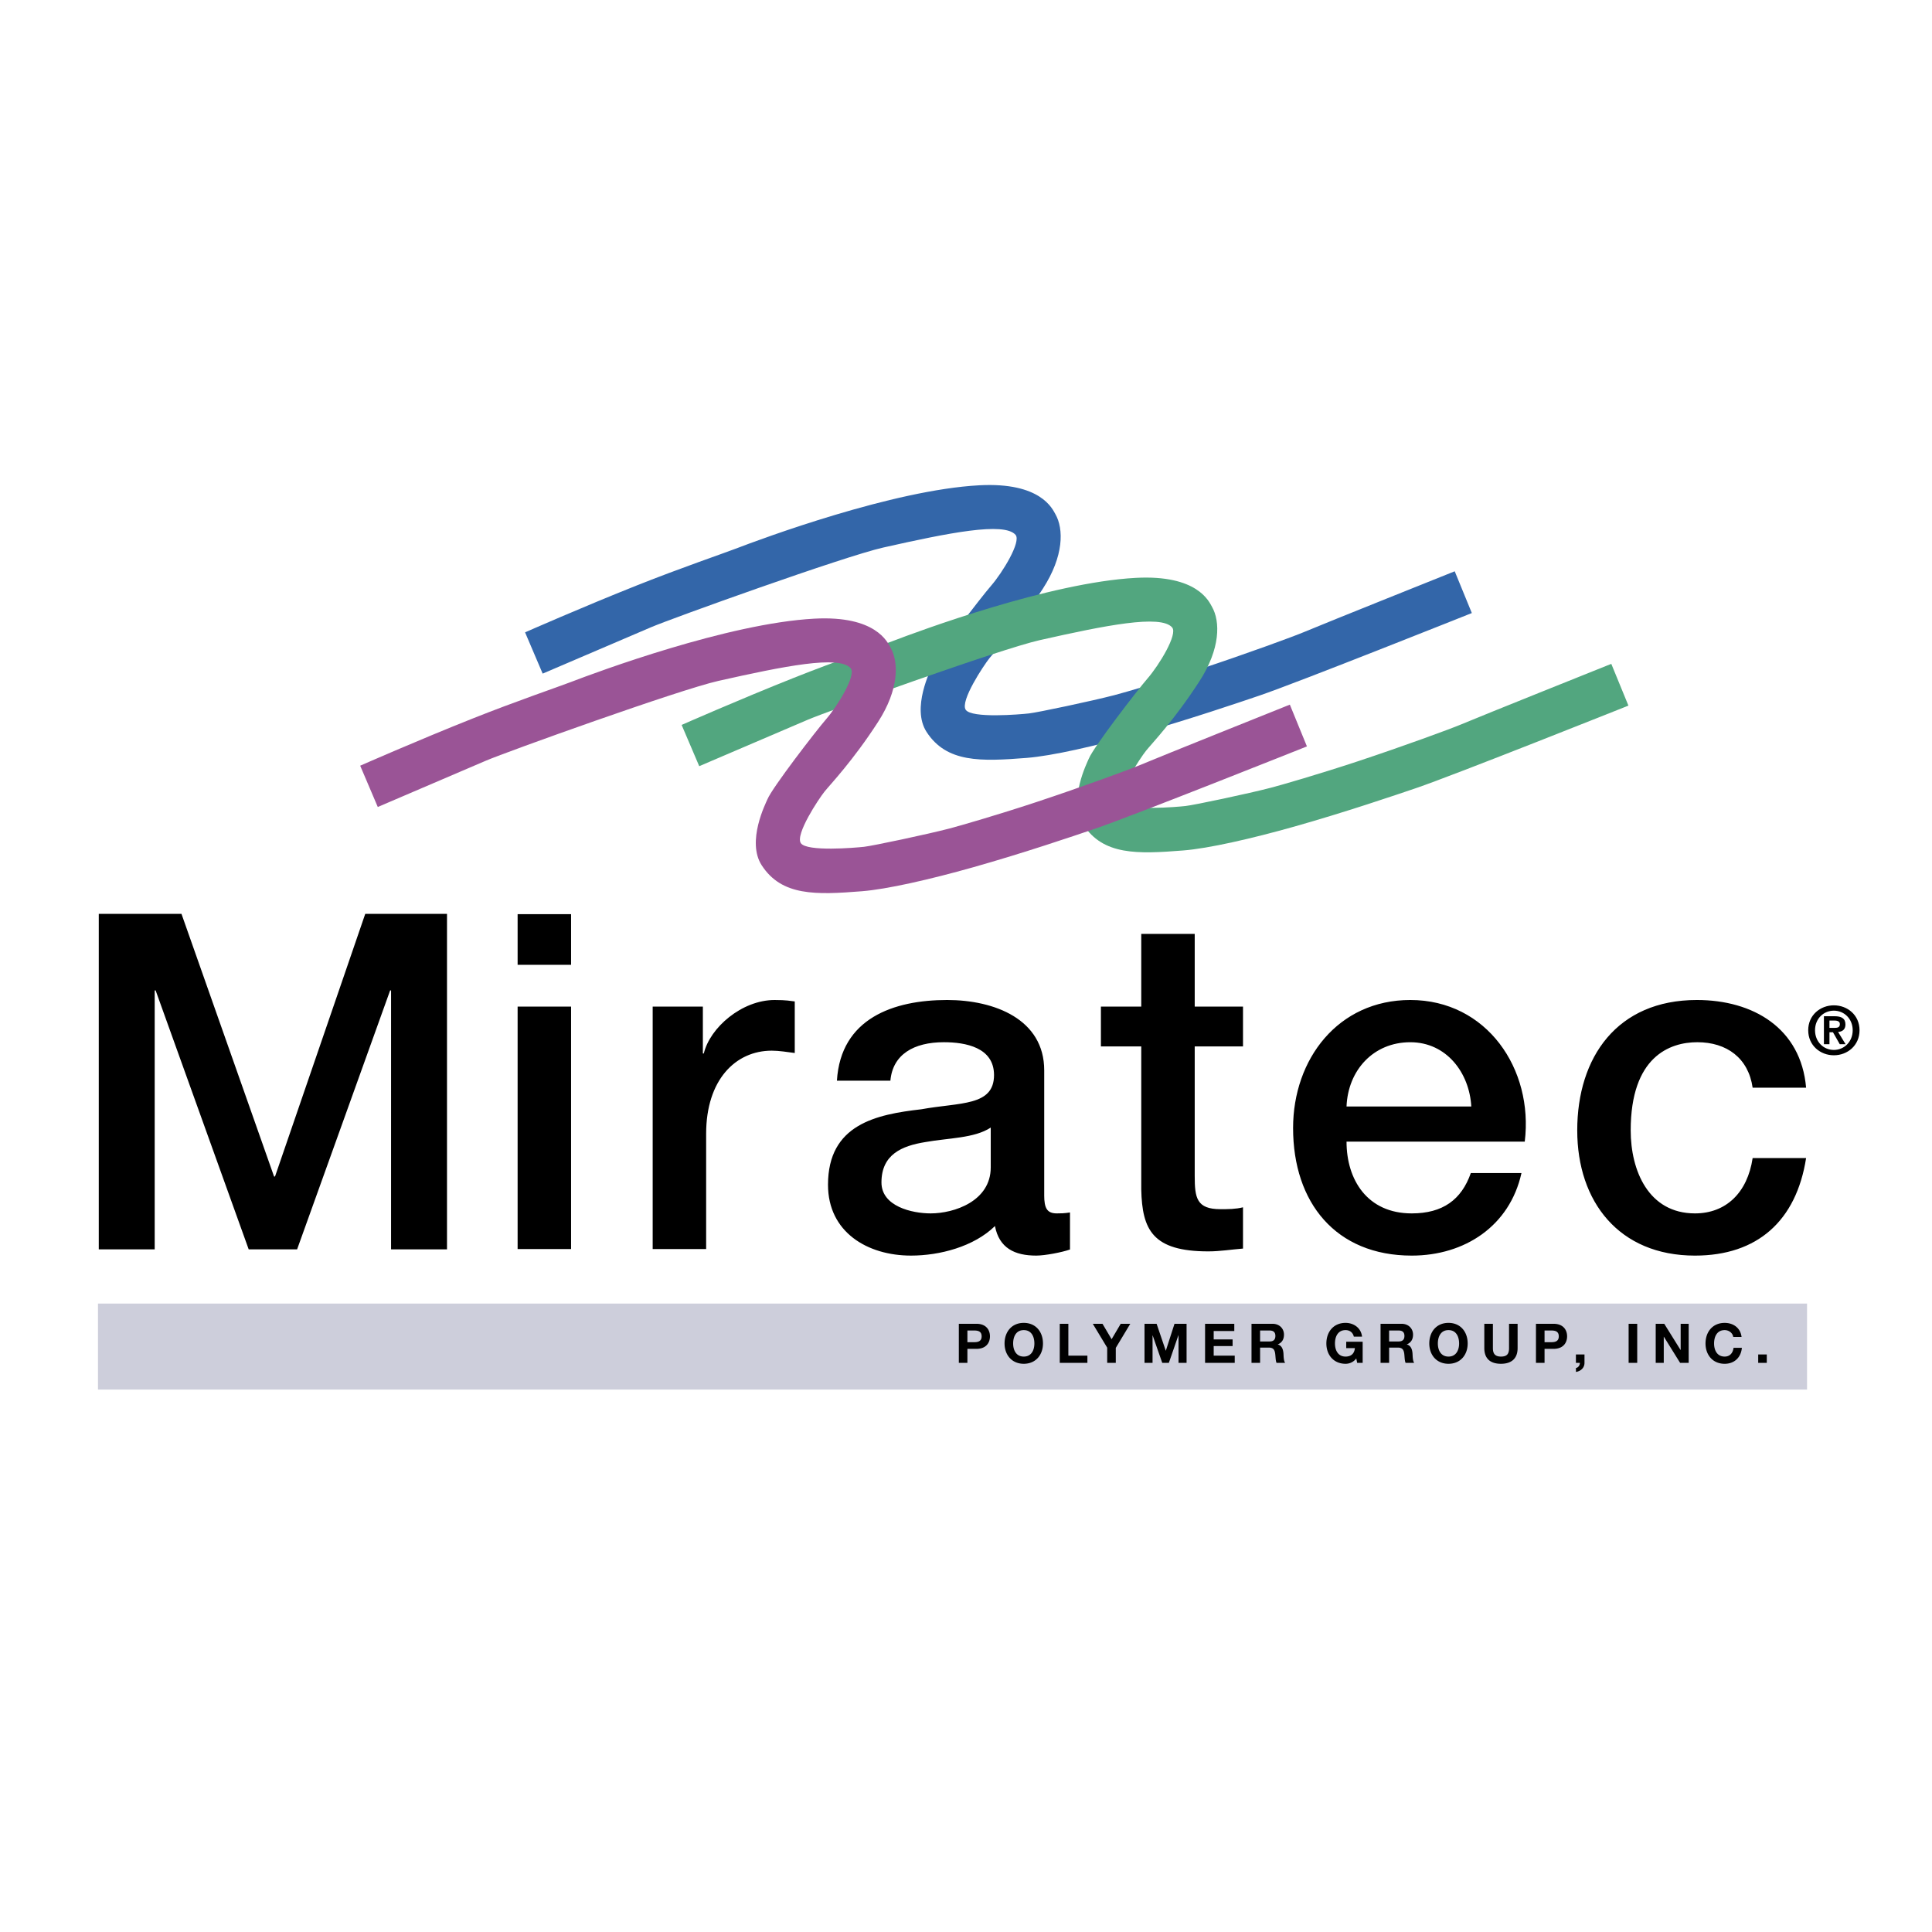
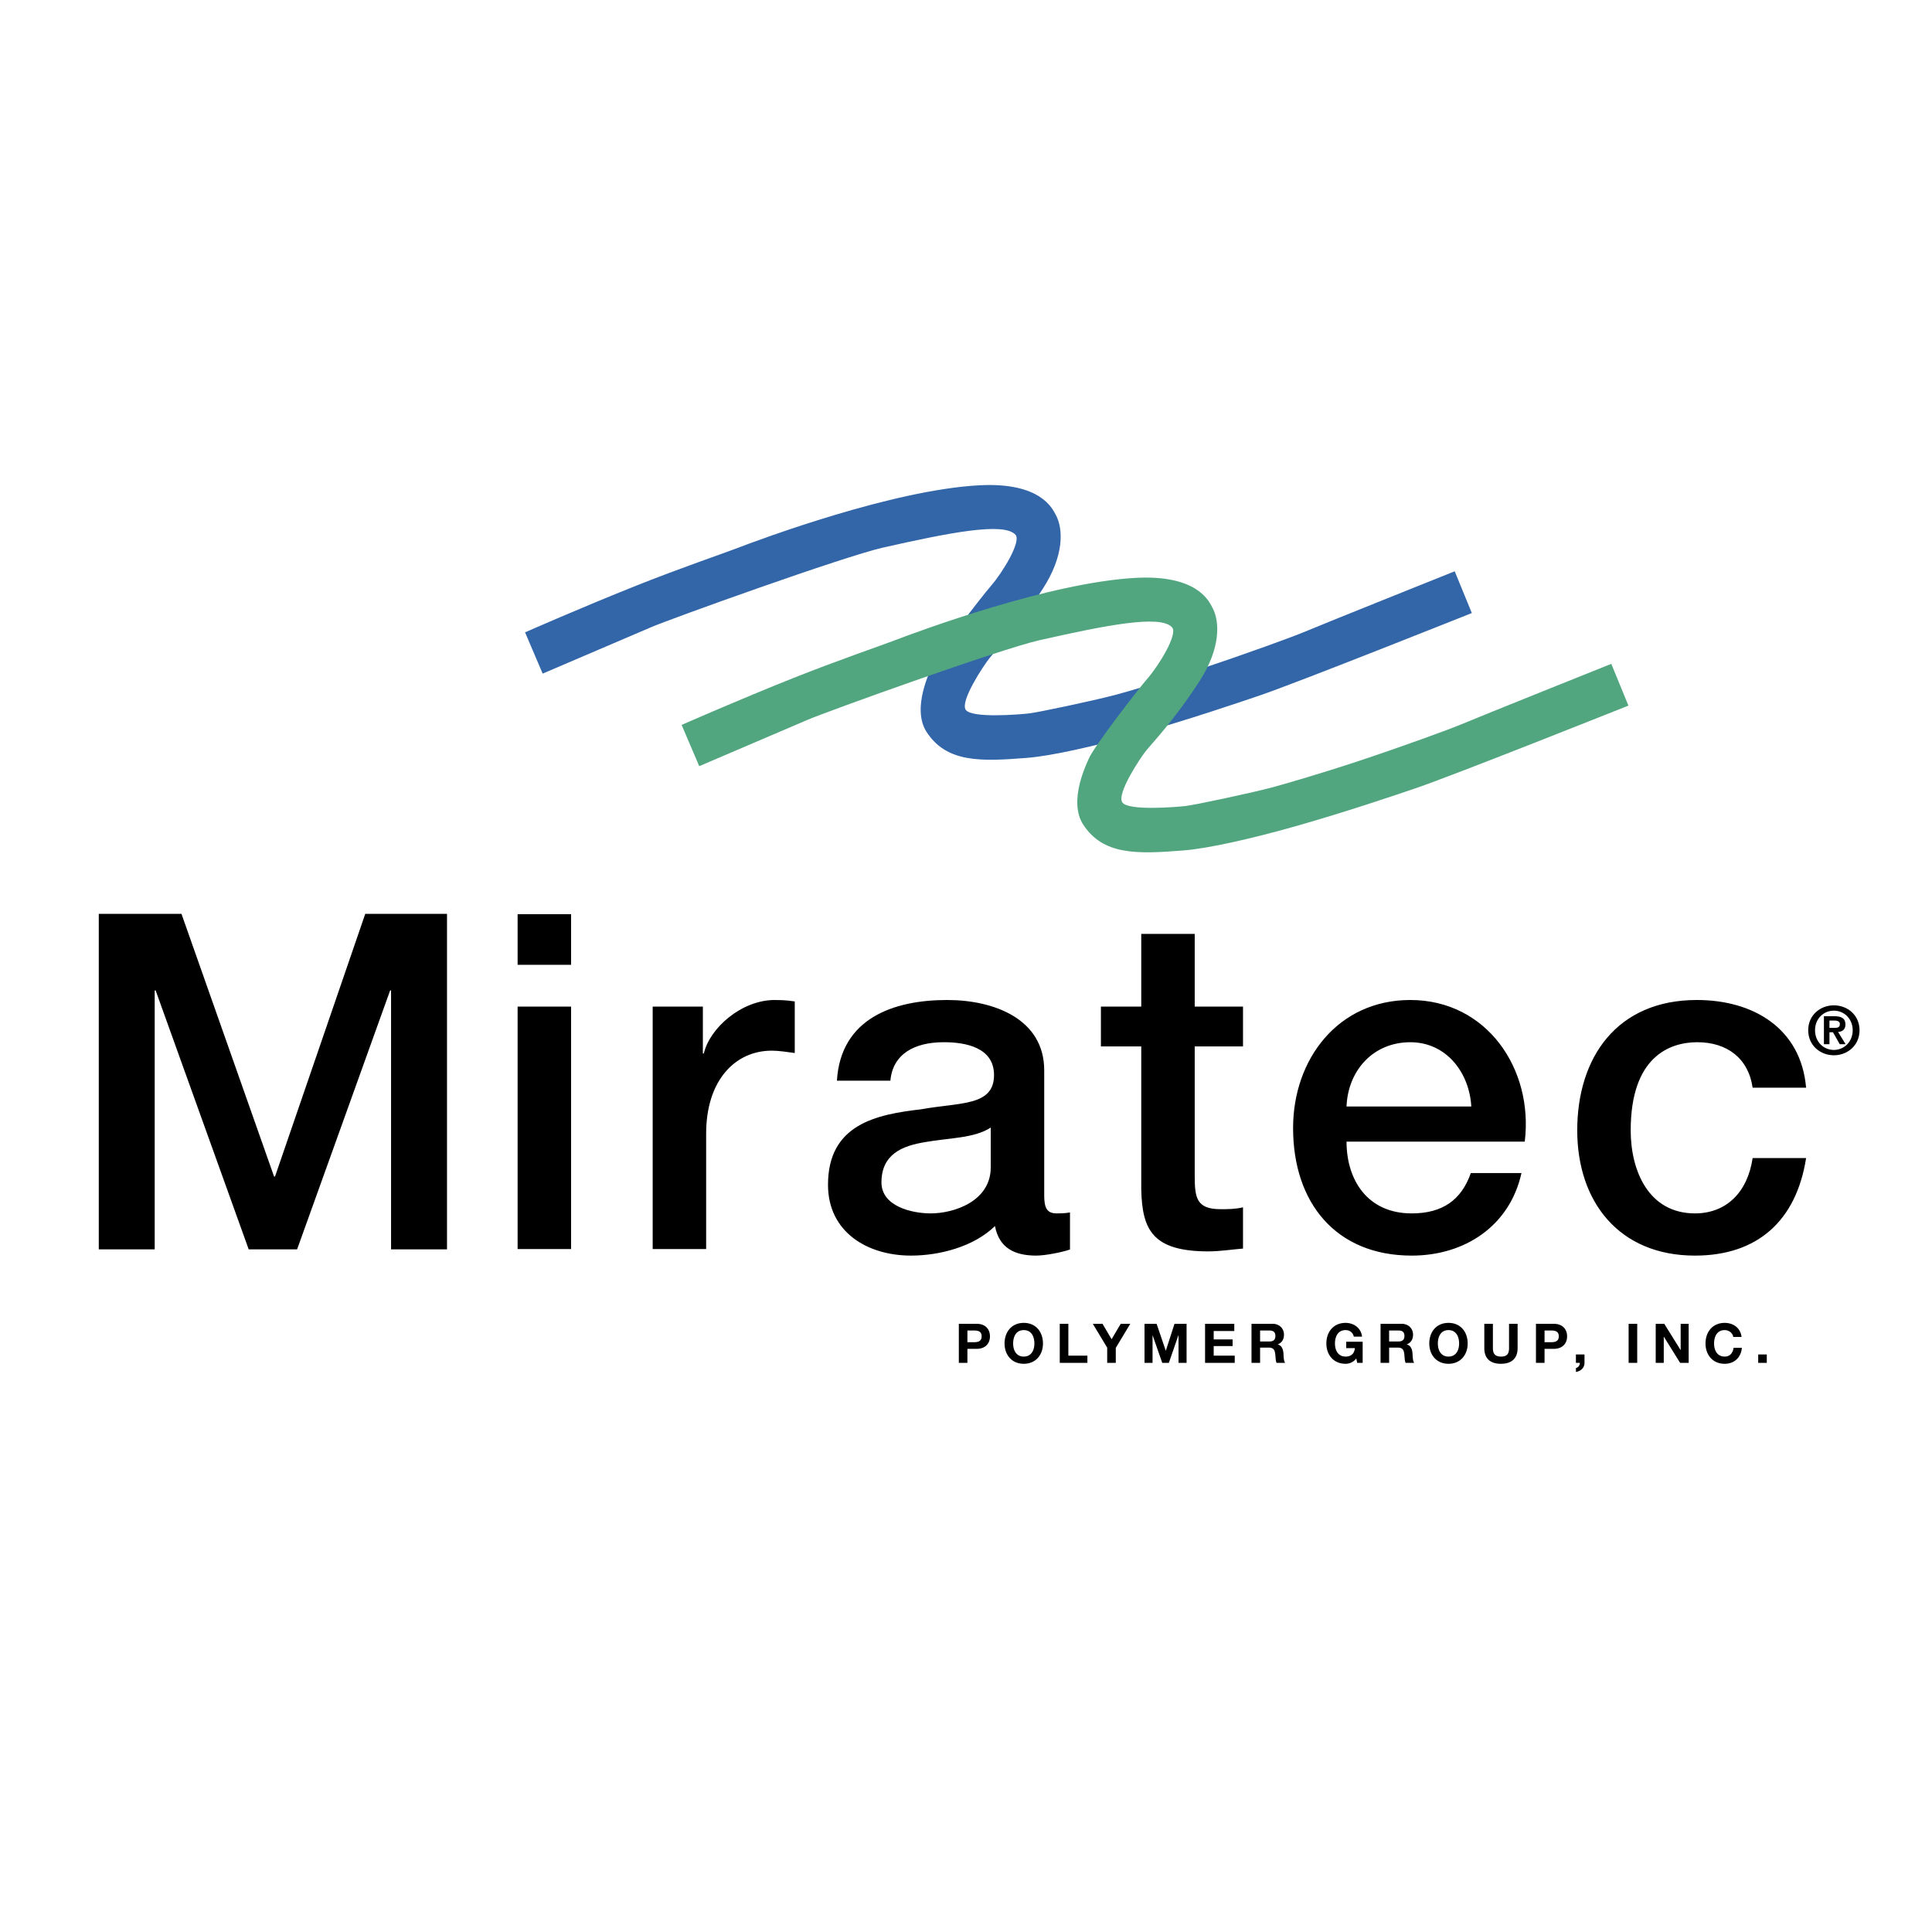
<svg xmlns="http://www.w3.org/2000/svg" width="2500" height="2500" viewBox="0 0 192.756 192.756">
  <g fill-rule="evenodd" clip-rule="evenodd">
-     <path fill="#fff" d="M0 0h192.756v192.756H0V0z" />
-     <path fill="#cdcedb" d="M9.777 138.637h170.512v-8.579H9.777v8.579z" />
    <path d="M95.663 132.075h1.757c.971 0 1.348.619 1.348 1.251 0 .634-.377 1.25-1.348 1.25h-.902v1.396h-.855v-3.897zm.855 1.836h.666c.4 0 .754-.089.754-.585 0-.497-.354-.582-.754-.582h-.666v1.167zM102.141 131.984c1.207 0 1.916.899 1.916 2.057 0 1.122-.709 2.024-1.916 2.024-1.205 0-1.916-.902-1.916-2.024 0-1.157.711-2.057 1.916-2.057zm0 3.362c.77 0 1.059-.655 1.059-1.305 0-.682-.289-1.336-1.059-1.336s-1.059.654-1.059 1.336c0 .649.289 1.305 1.059 1.305zM105.732 132.075h.858v3.177h1.9v.72h-2.758v-3.897zM110.465 134.456l-1.436-2.381h.967l.91 1.539.908-1.539h.954l-1.446 2.403v1.494h-.857v-1.516zM114.189 132.075h1.206l.912 2.68h.009l.864-2.68h1.205v3.897h-.803v-2.76h-.01l-.955 2.76h-.66l-.955-2.735h-.012v2.735h-.801v-3.897zM120.23 132.075h2.915v.723h-2.055v.835h1.887v.665h-1.887v.954h2.099v.72h-2.959v-3.897zM124.861 132.075h2.1c.699 0 1.141.486 1.141 1.077 0 .456-.186.8-.615.977v.011c.418.108.537.517.566.91.016.246.01.704.164.922h-.857c-.104-.243-.092-.621-.137-.933-.059-.408-.217-.59-.648-.59h-.855v1.522h-.857v-3.896h-.002zm.858 1.763h.938c.379 0 .588-.163.588-.557 0-.377-.209-.537-.588-.537h-.938v1.094zM135.316 135.53a1.315 1.315 0 0 1-1.068.535c-1.207 0-1.916-.902-1.916-2.024 0-1.157.709-2.057 1.916-2.057.799 0 1.549.491 1.643 1.375h-.818c-.1-.432-.422-.654-.824-.654-.77 0-1.059.654-1.059 1.336 0 .649.289 1.305 1.059 1.305.555 0 .879-.302.928-.843h-.863v-.637h1.639v2.105h-.547l-.09-.441zM137.736 132.075h2.1c.699 0 1.143.486 1.143 1.077 0 .456-.188.8-.619.977v.011c.422.108.541.517.568.91.016.246.012.704.164.922h-.857c-.104-.243-.094-.621-.135-.933-.061-.408-.219-.59-.65-.59h-.857v1.522h-.855v-3.896h-.002zm.856 1.763h.938c.383 0 .59-.163.59-.557 0-.377-.207-.537-.59-.537h-.938v1.094zM144.516 131.984c1.203 0 1.914.899 1.914 2.057 0 1.122-.711 2.024-1.914 2.024-1.207 0-1.916-.902-1.916-2.024 0-1.157.709-2.057 1.916-2.057zm0 3.362c.768 0 1.059-.655 1.059-1.305 0-.682-.291-1.336-1.059-1.336-.77 0-1.061.654-1.061 1.336 0 .649.291 1.305 1.061 1.305zM151.412 134.498c0 1.054-.621 1.567-1.664 1.567-1.047 0-1.658-.507-1.658-1.567v-2.423h.857v2.423c0 .426.109.848.801.848.611 0 .809-.268.809-.848v-2.423h.855v2.423zM153.242 132.075H155c.971 0 1.35.619 1.35 1.251 0 .634-.379 1.25-1.35 1.25h-.9v1.396h-.857v-3.897h-.001zm.858 1.836h.666c.398 0 .754-.089.754-.585 0-.497-.355-.582-.754-.582h-.666v1.167zM157.23 135.133h.855v.839c0 .502-.383.835-.852.905v-.393c.229-.036.398-.272.389-.513h-.393v-.838h.001zM162.488 132.075h.858v3.897h-.858v-3.897zM165.191 132.075h.852l1.627 2.615h.01v-2.615h.8v3.897h-.855l-1.621-2.607h-.01v2.607h-.803v-3.897zM172.926 133.386c-.055-.388-.426-.681-.854-.681-.77 0-1.057.654-1.057 1.336 0 .649.287 1.305 1.057 1.305.525 0 .82-.361.885-.873h.83c-.086.97-.758 1.593-1.715 1.593-1.205 0-1.912-.902-1.912-2.024 0-1.157.707-2.057 1.912-2.057.859 0 1.578.501 1.684 1.401h-.83zM175.416 135.133h.857v.839h-.857v-.839z" />
    <path d="M52.386 63.09s5.688-2.509 11.209-4.705c4.344-1.727 8.604-3.182 9.774-3.632 2.683-1.03 15.72-5.873 24.322-6.335 6.158-.333 7.309 2.363 7.604 2.875.844 1.477.852 4.193-1.244 7.433-2.521 3.898-4.752 6.215-5.336 6.945-.576.723-2.943 4.276-2.366 5.142.585.879 5.436.465 6.311.366.879-.096 6.289-1.242 8.533-1.827 1.031-.271 4.771-1.349 8.65-2.633 4.539-1.502 9.283-3.244 10.307-3.679 1.934-.818 14.988-6.043 14.988-6.043l1.707 4.167s-17.398 6.946-21.203 8.237c-2.035.692-7.07 2.402-12.109 3.827-4.285 1.209-8.568 2.186-11.09 2.387-4.607.366-7.995.488-9.994-2.582-1.552-2.386.424-6.237.562-6.582.463-1.144 4.864-6.852 5.874-8.017 1.123-1.292 3.021-4.388 2.438-5.07-1.131-1.317-6.681-.203-13.208 1.266-3.899.879-21.168 7.094-23.154 7.947l-10.819 4.63-1.756-4.117z" fill="#3366a9" />
    <path d="M68.007 72.326s5.688-2.508 11.211-4.705c4.341-1.727 8.602-3.182 9.771-3.632 2.686-1.029 15.719-5.872 24.321-6.335 6.162-.333 7.312 2.363 7.604 2.875.846 1.479.854 4.193-1.242 7.435-2.521 3.899-4.752 6.213-5.336 6.943-.578.723-2.941 4.276-2.363 5.145.584.875 5.434.463 6.311.363.877-.096 6.289-1.242 8.529-1.827 1.035-.27 4.773-1.349 8.65-2.631 4.543-1.505 9.287-3.247 10.311-3.681 1.934-.819 14.986-6.044 14.986-6.044l1.709 4.167s-17.402 6.946-21.205 8.237c-2.035.692-7.068 2.402-12.111 3.827-4.283 1.209-8.568 2.187-11.09 2.387-4.604.366-7.992.489-9.99-2.581-1.551-2.387.422-6.236.561-6.583.463-1.144 4.863-6.853 5.875-8.017 1.119-1.292 3.02-4.386 2.436-5.069-1.133-1.318-6.682-.201-13.209 1.268-3.898.876-21.167 7.094-23.151 7.944l-10.822 4.63-1.756-4.116z" fill="#52a67f" />
-     <path d="M35.936 76.394s5.688-2.506 11.209-4.703c4.344-1.729 8.604-3.182 9.774-3.632 2.682-1.029 15.717-5.872 24.321-6.335 6.158-.333 7.31 2.363 7.603 2.875.845 1.477.853 4.19-1.242 7.432-2.522 3.899-4.752 6.215-5.337 6.946-.58.722-2.942 4.276-2.366 5.142.585.878 5.436.462 6.312.366.878-.099 6.288-1.243 8.531-1.828 1.032-.271 4.773-1.349 8.652-2.633 4.539-1.503 9.283-3.247 10.307-3.678 1.934-.82 14.988-6.045 14.988-6.045l1.705 4.167s-17.4 6.946-21.201 8.235c-2.035.692-7.07 2.405-12.111 3.827-4.284 1.209-8.568 2.189-11.089 2.389-4.606.367-7.994.489-9.992-2.583-1.553-2.384.421-6.236.562-6.58.463-1.146 4.863-6.855 5.872-8.018 1.12-1.292 3.023-4.388 2.438-5.068-1.131-1.321-6.682-.203-13.211 1.266-3.899.879-21.165 7.094-23.151 7.944-1.705.733-10.819 4.633-10.819 4.633l-1.755-4.119z" fill="#9a5496" />
    <path d="M51.643 100.426h5.334v24.191h-5.334v-24.191zm0-9.218h5.334v5.053h-5.334v-5.053zM65.118 100.426h5.007v4.68h.094c.608-2.573 3.79-5.335 7.065-5.335 1.216 0 1.544.094 2.009.142v5.146c-.746-.094-1.542-.234-2.29-.234-3.649 0-6.551 2.948-6.551 8.282v11.511h-5.334v-24.192zM104.18 119.236c0 1.31.281 1.825 1.262 1.825.328 0 .75 0 1.311-.094v3.696c-.795.28-2.479.608-3.369.608-2.152 0-3.695-.748-4.117-2.948-2.105 2.06-5.521 2.948-8.375 2.948-4.352 0-8.282-2.34-8.282-7.065 0-6.036 4.82-7.019 9.312-7.533 3.837-.702 7.252-.281 7.252-3.416 0-2.761-2.854-3.275-5.006-3.275-2.994 0-5.101 1.216-5.334 3.837H83.5c.374-6.223 5.661-8.049 10.995-8.049 4.726 0 9.687 1.919 9.687 7.02v12.446h-.002zm-5.334-6.738c-1.639 1.077-4.212 1.029-6.551 1.451-2.293.374-4.352 1.216-4.352 4.023 0 2.387 3.042 3.089 4.913 3.089 2.34 0 5.99-1.217 5.99-4.586v-3.977zM109.838 100.426h4.025v-7.252h5.334v7.252h4.818v3.978h-4.818v12.915c0 2.198.186 3.321 2.572 3.321.748 0 1.498 0 2.246-.187v4.117c-1.17.094-2.293.28-3.463.28-5.566 0-6.598-2.152-6.689-6.176v-14.271h-4.025v-3.977zM134.344 113.901c0 3.791 2.059 7.16 6.504 7.16 3.088 0 4.961-1.357 5.896-4.024h5.053c-1.17 5.287-5.662 8.235-10.949 8.235-7.58 0-11.836-5.287-11.836-12.728 0-6.878 4.49-12.774 11.695-12.774 7.627 0 12.307 6.879 11.418 14.131h-17.781zm12.447-3.508c-.188-3.368-2.48-6.41-6.084-6.41-3.695 0-6.223 2.808-6.363 6.41h12.447zM174.861 108.521c-.42-2.948-2.572-4.539-5.521-4.539-2.76 0-6.645 1.45-6.645 8.797 0 4.023 1.779 8.282 6.412 8.282 3.088 0 5.24-2.059 5.754-5.521h5.334c-.98 6.27-4.865 9.732-11.088 9.732-7.58 0-11.746-5.381-11.746-12.493 0-7.3 3.979-13.009 11.934-13.009 5.615 0 10.387 2.808 10.9 8.751h-5.334zM9.855 91.175h8.251l9.239 26.208h.093l9.003-26.208h8.157v33.476h-5.581V98.817h-.094l-9.282 25.834h-4.828l-9.285-25.834h-.094v25.834H9.855V91.175zM182.965 100.302c1.355 0 2.561.972 2.561 2.485 0 1.521-1.205 2.498-2.561 2.498-1.352 0-2.559-.978-2.559-2.498 0-1.514 1.207-2.485 2.559-2.485zm0 4.45c1.035 0 1.879-.826 1.879-1.965 0-1.134-.844-1.953-1.879-1.953-1.045 0-1.879.819-1.879 1.953 0 1.139.834 1.965 1.879 1.965zm-.992-3.363h1.053c.701 0 1.094.218 1.094.825 0 .513-.32.713-.732.747l.746 1.219h-.58l-.678-1.192h-.35v1.192h-.553v-2.791zm.552 1.164h.494c.312 0 .545-.046.545-.385 0-.302-.318-.349-.57-.349h-.469v.734z" />
  </g>
</svg>